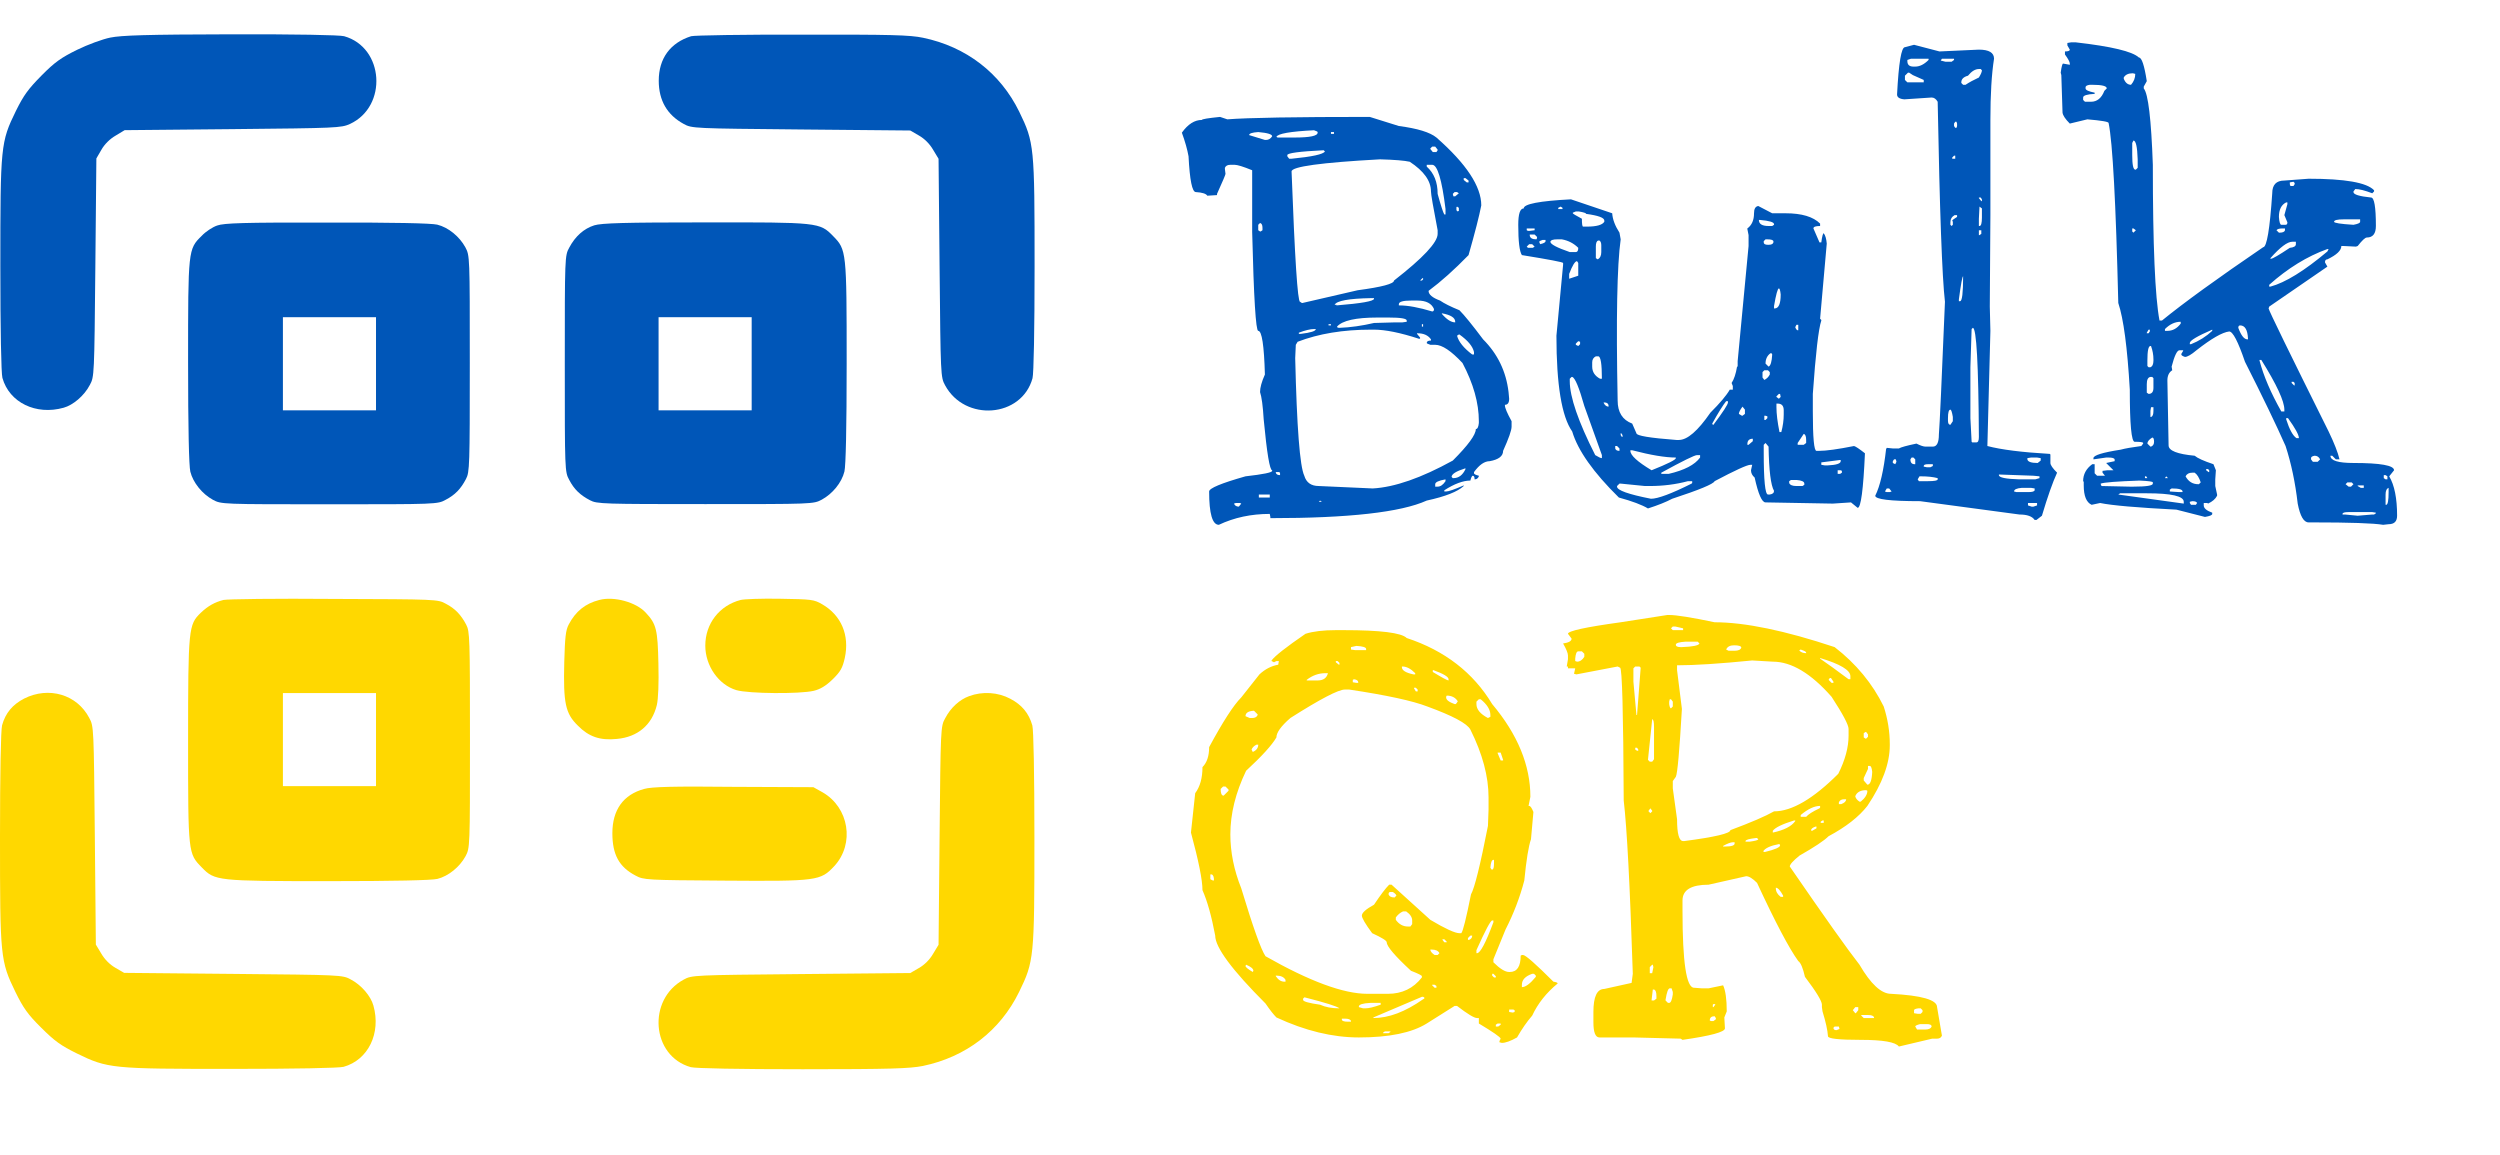
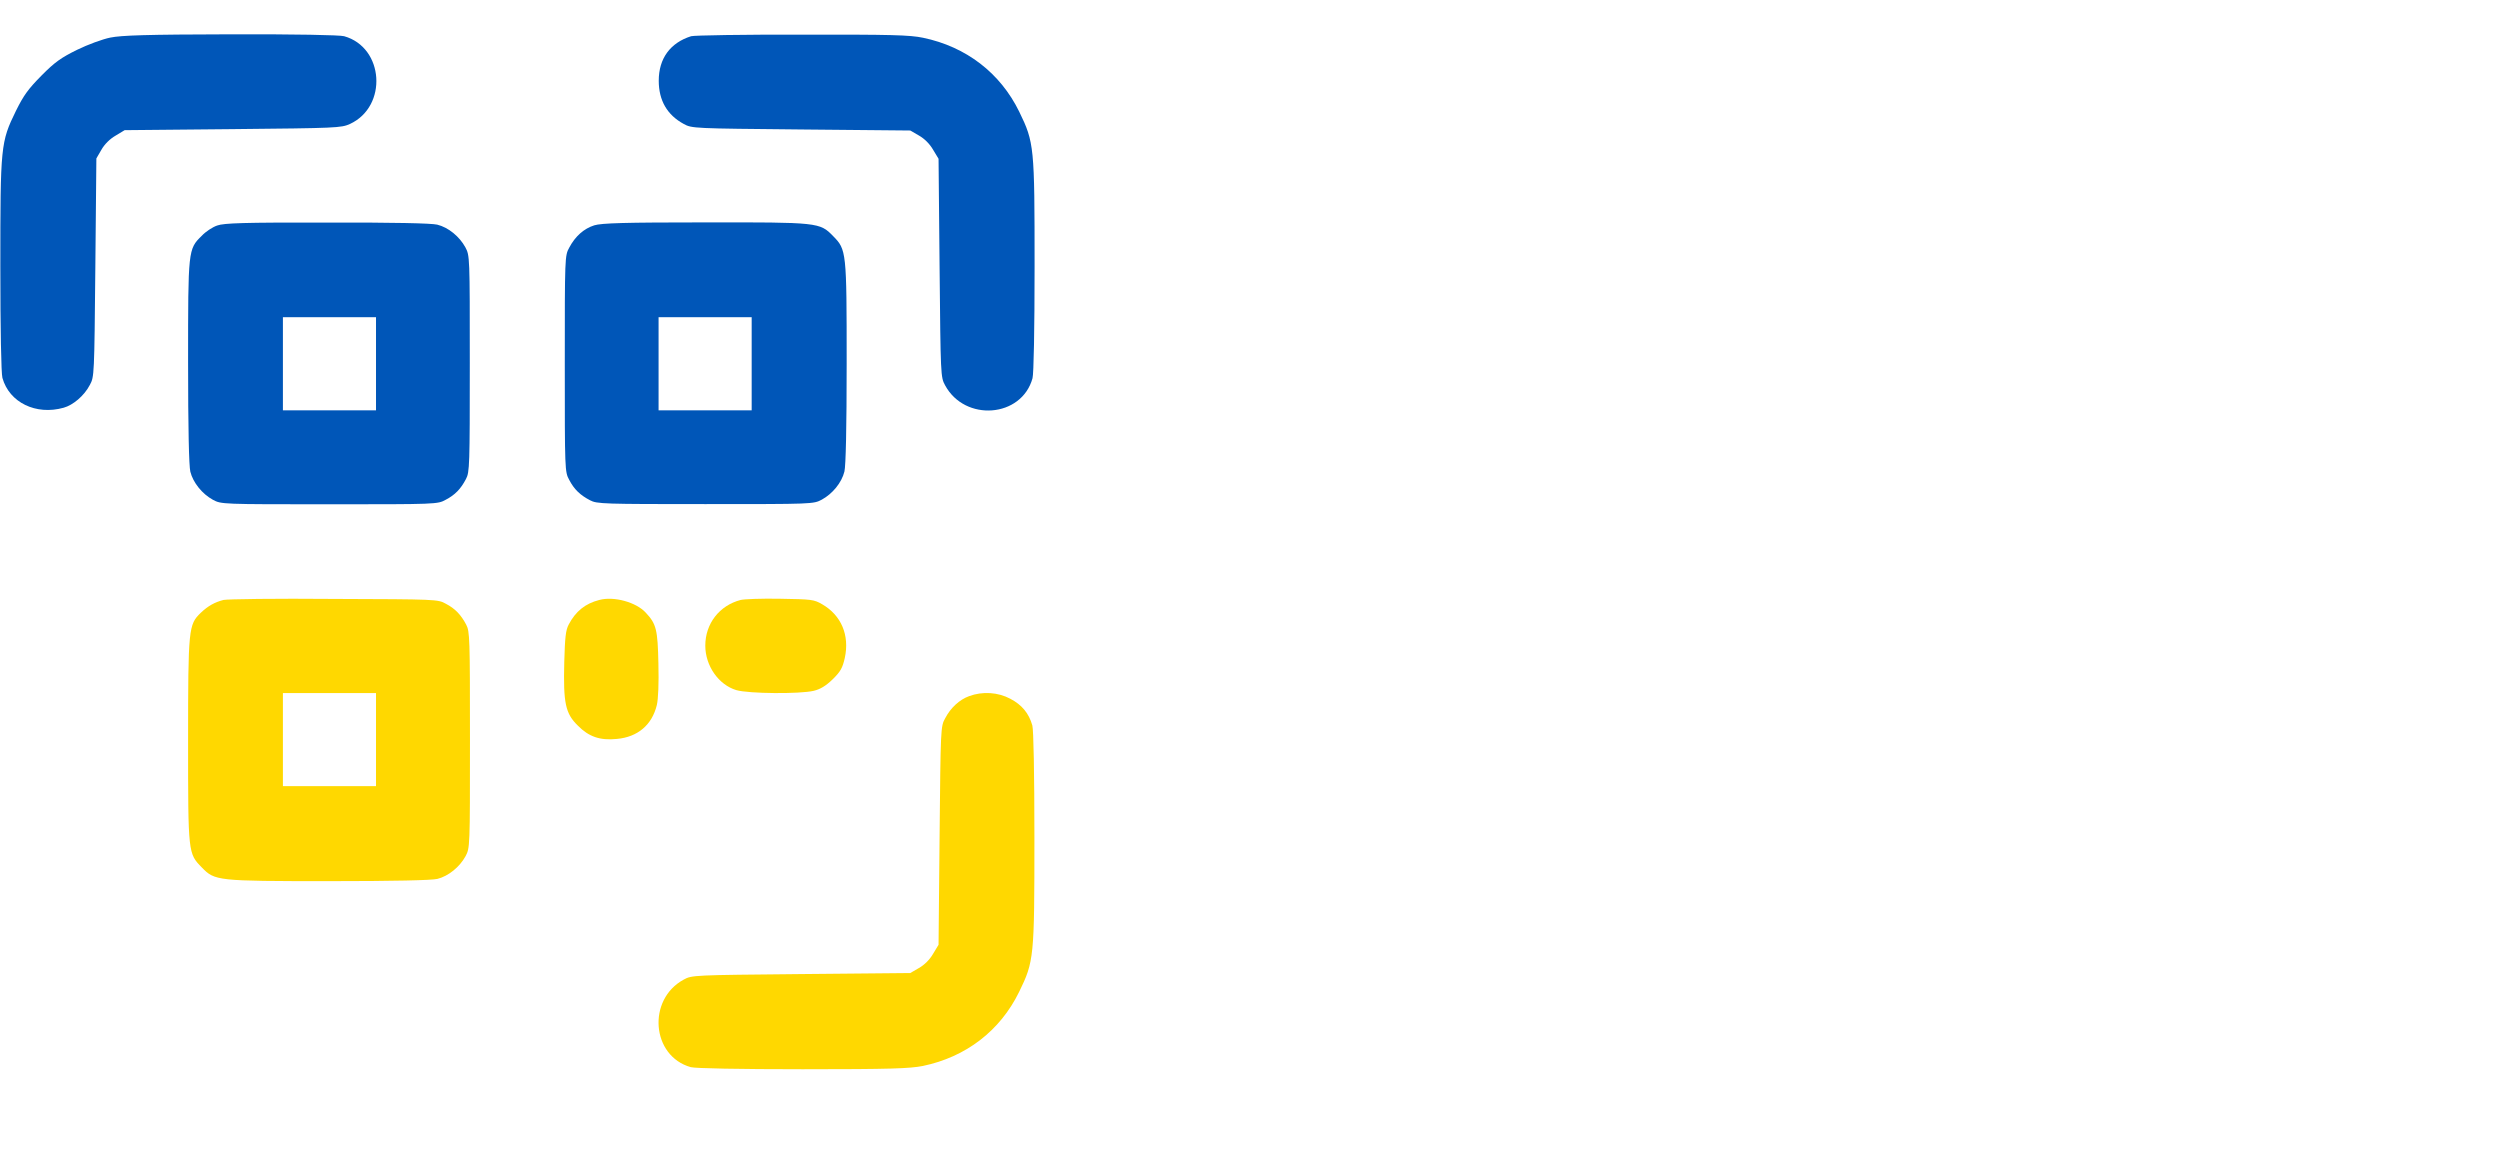
<svg xmlns="http://www.w3.org/2000/svg" viewBox="0 0 145.01 67" width="145.01" height="67" fill="none" customFrame="#000000">
  <g id="Group 100">
    <g id="g">
      <path id="path" d="M6.38 21.6C5.93 21.51 5.06 21.19 4.45 20.89C3.54 20.44 3.17 20.19 2.39 19.4C1.61 18.61 1.35 18.25 0.9 17.34C0.02 15.54 0 15.32 0 8.35C0 4.65 0.05 2.11 0.12 1.86C0.52 0.43 2.07 -0.32 3.67 0.13C4.22 0.28 4.87 0.83 5.19 1.45C5.45 1.92 5.45 2.02 5.51 8.26L5.57 14.59L5.86 15.09C6.04 15.41 6.35 15.72 6.68 15.91L7.21 16.23L13.48 16.29C19.52 16.35 19.77 16.36 20.28 16.59C22.48 17.61 22.26 21.03 19.94 21.68C19.68 21.75 17.15 21.8 13.37 21.79C8.47 21.78 7.02 21.73 6.38 21.6Z" fill="rgb(0,86,184)" fill-rule="nonzero" transform="matrix(1,0,0,-1,0.02,23.78)" />
      <path id="path" d="M1.88 21.712C0.67 21.332 0 20.422 0 19.132C0 17.982 0.49 17.142 1.45 16.622C1.92 16.362 2.02 16.362 8.26 16.302L14.59 16.242L15.09 15.952C15.41 15.772 15.72 15.462 15.91 15.132L16.23 14.602L16.29 8.272C16.35 2.032 16.35 1.932 16.61 1.462C17.76 -0.668 21.05 -0.418 21.68 1.872C21.75 2.132 21.8 4.662 21.8 8.362C21.8 15.322 21.78 15.542 20.91 17.332C19.81 19.582 17.83 21.102 15.33 21.622C14.57 21.782 13.47 21.812 8.3 21.802C4.92 21.812 2.04 21.762 1.88 21.712Z" fill="rgb(0,86,184)" fill-rule="nonzero" transform="matrix(1,0,0,-1,38.21,23.812)" />
      <path id="path" d="M1.69 16.17C1.42 16.08 1.01 15.81 0.79 15.57C0 14.8 0 14.76 0 8.24C0 4.41 0.05 2.22 0.13 1.89C0.29 1.25 0.82 0.6 1.44 0.26C1.93 0 1.94 0 8.2 0C14.4 0 14.47 0 14.94 0.26C15.48 0.54 15.82 0.89 16.12 1.47C16.33 1.86 16.34 2.26 16.34 8.15C16.34 14.41 16.34 14.42 16.08 14.91C15.74 15.53 15.1 16.06 14.45 16.22C14.12 16.3 11.94 16.35 8.05 16.34C3.21 16.35 2.08 16.31 1.69 16.17ZM10.9 8.15L10.9 5.45L8.2 5.45L5.5 5.45L5.5 8.15L5.5 10.85L8.2 10.85L10.9 10.85L10.9 8.15Z" fill="rgb(0,86,184)" fill-rule="nonzero" transform="matrix(1,0,0,-1,10.91,29.25)" />
      <path id="path" d="M1.71 16.17C1.11 15.98 0.61 15.54 0.26 14.88C0 14.41 0 14.34 0 8.14C0 1.94 0 1.87 0.26 1.4C0.54 0.86 0.89 0.52 1.47 0.22C1.86 0.01 2.26 0 8.15 0C14.41 0 14.42 0 14.91 0.26C15.53 0.6 16.06 1.24 16.22 1.89C16.3 2.22 16.35 4.4 16.35 8.18C16.35 14.67 16.34 14.76 15.56 15.55C14.79 16.34 14.72 16.35 8.1 16.34C3.48 16.34 2.13 16.3 1.71 16.17ZM10.84 8.14L10.84 5.44L8.14 5.44L5.44 5.44L5.44 8.14L5.44 10.84L8.14 10.84L10.84 10.84L10.84 8.14Z" fill="rgb(0,86,184)" fill-rule="nonzero" transform="matrix(1,0,0,-1,32.76,29.24)" />
      <path id="path" d="M2.05 16.31C1.55 16.18 1.16 15.97 0.73 15.56C0.03 14.88 0 14.68 0 8.14C0 1.58 0 1.61 0.8 0.79C1.55 0.02 1.66 0 8.17 0C11.96 0 14.13 0.05 14.46 0.13C15.1 0.29 15.75 0.82 16.09 1.44C16.35 1.93 16.35 1.94 16.35 8.2C16.35 14.1 16.34 14.49 16.13 14.88C15.83 15.45 15.49 15.81 14.95 16.09C14.49 16.35 14.39 16.35 8.45 16.37C5.12 16.4 2.25 16.36 2.05 16.31ZM10.9 8.21L10.9 5.51L8.2 5.51L5.5 5.51L5.5 8.21L5.5 10.91L8.2 10.91L10.9 10.91L10.9 8.21Z" fill="rgb(255,216,0)" fill-rule="nonzero" transform="matrix(1,0,0,-1,10.91,51.11)" />
      <path id="path" d="M2.043 8.082C1.223 7.872 0.673 7.422 0.273 6.662C0.093 6.332 0.053 5.902 0.013 4.482C-0.047 2.102 0.073 1.502 0.803 0.792C1.433 0.152 2.083 -0.078 3.063 0.022C4.273 0.132 5.103 0.832 5.383 1.992C5.463 2.332 5.503 3.242 5.473 4.392C5.433 6.362 5.353 6.692 4.743 7.342C4.193 7.952 2.893 8.312 2.043 8.082Z" fill="rgb(255,216,0)" fill-rule="nonzero" transform="matrix(1,0,0,-1,32.717,42.883)" />
      <path id="path" d="M2.05 5.401C0.82 5.081 0 4.031 0 2.751C0 1.581 0.77 0.481 1.8 0.171C2.51 -0.039 5.5 -0.059 6.29 0.131C6.67 0.221 7 0.421 7.39 0.801C7.85 1.251 7.96 1.461 8.09 2.031C8.38 3.351 7.89 4.511 6.78 5.151C6.3 5.431 6.16 5.441 4.33 5.471C3.27 5.491 2.25 5.451 2.05 5.401Z" fill="rgb(255,216,0)" fill-rule="nonzero" transform="matrix(1,0,0,-1,40.91,40.201)" />
-       <path id="path" d="M1.4 21.48C0.73 21.13 0.32 20.65 0.12 19.93C0.05 19.67 0 17.14 0 13.44C0 6.47 0.02 6.26 0.9 4.45C1.35 3.54 1.6 3.17 2.39 2.39C3.18 1.6 3.54 1.35 4.45 0.9C6.25 0.02 6.47 0 13.44 0C17.14 0 19.67 0.05 19.93 0.12C21.36 0.52 22.11 2.07 21.66 3.67C21.51 4.22 20.96 4.87 20.34 5.19C19.87 5.45 19.77 5.45 13.53 5.51L7.2 5.57L6.7 5.86C6.38 6.04 6.07 6.35 5.88 6.68L5.56 7.21L5.5 13.54C5.44 19.78 5.44 19.88 5.18 20.35C4.47 21.72 2.83 22.2 1.4 21.48Z" fill="rgb(255,216,0)" fill-rule="nonzero" transform="matrix(1,0,0,-1,0,62)" />
      <path id="path" d="M18.012 21.64C17.462 21.44 16.942 20.97 16.622 20.35C16.362 19.89 16.362 19.75 16.302 13.55L16.242 7.22L15.922 6.69C15.732 6.36 15.422 6.05 15.102 5.87L14.602 5.58L8.272 5.52C2.042 5.46 1.932 5.46 1.462 5.2C-0.668 4.05 -0.418 0.76 1.872 0.12C2.132 0.05 4.662 0 8.362 0C13.452 0 14.572 0.04 15.332 0.19C17.832 0.71 19.812 2.23 20.912 4.48C21.782 6.26 21.802 6.48 21.802 13.45C21.802 17.15 21.752 19.69 21.682 19.94C21.482 20.65 21.072 21.14 20.402 21.49C19.692 21.87 18.792 21.93 18.012 21.64Z" fill="rgb(255,216,0)" fill-rule="nonzero" transform="matrix(1,0,0,-1,38.198,62.02)" />
-       <path id="path" d="M1.85 5.331C0.63 5.001 0 4.111 0 2.761C0 1.521 0.39 0.801 1.35 0.301C1.81 0.051 1.97 0.041 6.48 0.011C11.91 -0.029 12.07 0.001 12.87 0.851C14.07 2.151 13.73 4.261 12.18 5.141L11.66 5.431L7.03 5.451C3.54 5.491 2.26 5.451 1.85 5.331Z" fill="rgb(255,216,0)" fill-rule="nonzero" transform="matrix(1,0,0,-1,35.52,51.091)" />
    </g>
-     <path id="" d="M70.768 6.781L71.19 6.922Q72.983 6.781 79.451 6.781L81.139 7.309Q82.756 7.52 83.319 7.977Q85.92 10.262 85.92 11.914Q85.744 12.828 85.182 14.797Q83.951 16.062 82.862 16.871Q82.862 17.188 83.529 17.434Q83.881 17.68 84.654 17.996Q85.076 18.418 86.026 19.684Q87.291 20.949 87.502 22.742L87.537 23.129Q87.537 23.48 87.291 23.48L87.291 23.516Q87.291 23.727 87.678 24.43L87.678 24.746Q87.678 25.062 87.186 26.152Q87.186 26.609 86.412 26.75Q85.955 26.75 85.498 27.383L85.498 27.453Q85.498 27.523 85.779 27.594L85.779 27.629Q85.709 27.805 85.533 27.805Q85.533 27.594 85.428 27.594Q85.358 27.594 85.287 27.875Q84.654 27.875 83.776 28.438L83.776 28.508L83.881 28.508Q84.092 28.508 84.901 28.156L84.901 28.191Q84.373 28.684 82.756 29.035Q80.506 30.055 73.686 30.055L73.686 29.984L73.651 29.809Q72.033 29.809 70.698 30.441Q70.135 30.441 70.135 28.508Q70.135 28.227 72.244 27.629Q73.791 27.453 73.791 27.312L73.791 27.277Q73.58 27.277 73.299 24.324Q73.229 23.164 73.088 22.742Q73.088 22.355 73.369 21.723Q73.299 19.191 72.983 19.191Q72.772 19.191 72.631 13.461L72.631 9.875Q71.858 9.559 71.612 9.559L71.365 9.559Q71.119 9.559 71.049 9.734L71.049 9.805L71.084 10.086Q71.084 10.156 70.592 11.246L70.592 11.316L70.029 11.352Q69.924 11.176 69.362 11.141Q69.045 11.141 68.94 9.066Q68.834 8.469 68.553 7.695Q69.08 6.957 69.713 6.957Q69.713 6.887 70.768 6.781ZM74.037 7.941L74.108 7.977L75.092 7.977Q76.428 7.977 76.428 7.695L76.428 7.66Q76.428 7.625 76.217 7.555Q74.143 7.66 74.037 7.941ZM72.455 7.836L73.369 8.117L73.44 8.117Q73.651 8.117 73.791 7.906Q73.791 7.73 72.983 7.66Q72.455 7.695 72.455 7.836ZM77.377 7.66L77.201 7.66L77.201 7.766L77.377 7.766L77.377 7.66ZM83.073 8.504L82.967 8.609L82.967 8.645L83.108 8.82L83.319 8.82L83.389 8.715L83.389 8.68L83.248 8.504L83.073 8.504ZM74.67 8.996L74.67 9.066L74.776 9.207L74.916 9.207Q76.709 9.031 76.85 8.785L76.779 8.715Q74.67 8.82 74.67 8.996ZM74.916 9.945Q75.198 17.504 75.408 17.504L75.514 17.574L75.549 17.574L78.748 16.836Q80.858 16.555 80.858 16.273Q83.389 14.305 83.389 13.566L83.389 13.355Q83.002 11.352 83.002 11.105Q83.002 10.191 81.772 9.383Q81.315 9.277 80.049 9.242Q74.916 9.523 74.916 9.945ZM83.073 9.559L82.756 9.559L82.756 9.664Q83.389 10.227 83.389 11.246Q83.67 12.266 83.776 12.441L83.846 12.441L83.846 12.125Q83.529 9.559 83.073 9.559ZM85.006 10.332L84.901 10.332L84.901 10.438L85.076 10.578L85.182 10.578L85.182 10.473L85.006 10.332ZM84.373 11.141L84.268 11.246L84.303 11.387L84.408 11.387L84.619 11.211L84.514 11.141L84.373 11.141ZM84.619 12.055L84.514 11.984L84.479 12.02L84.479 12.195L84.549 12.266L84.619 12.23L84.619 12.055ZM73.088 12.934L72.983 13.039L72.983 13.355L73.088 13.426L73.123 13.426L73.229 13.355L73.229 13.215Q73.229 12.969 73.088 12.934ZM82.51 16.133L82.369 16.273L82.475 16.273L82.545 16.203L82.545 16.133L82.51 16.133ZM77.412 17.68L77.518 17.68L77.518 17.715Q79.698 17.539 79.698 17.328L79.698 17.293L79.522 17.293Q77.588 17.328 77.412 17.68ZM81.139 17.645L81.139 17.715L81.174 17.715Q81.912 17.715 83.073 18.066Q83.178 18.066 83.178 17.926Q82.967 17.434 82.229 17.434L81.842 17.434Q81.139 17.434 81.139 17.645ZM83.635 18.172L83.635 18.207Q84.057 18.699 84.408 18.699L84.408 18.664Q84.408 18.312 83.635 18.172ZM77.553 18.945Q77.553 19.016 77.694 19.016Q78.643 18.98 79.698 18.734L80.928 18.699L81.35 18.699L81.596 18.664L81.596 18.594Q81.596 18.418 80.541 18.418L79.908 18.418Q78.01 18.418 77.553 18.945ZM77.201 18.805L77.061 18.805L77.061 18.875L77.201 18.875L77.201 18.805ZM82.545 18.805L82.475 18.805L82.475 18.945L82.545 18.945L82.545 18.805ZM75.338 19.297L75.338 19.367L75.444 19.367Q76.323 19.262 76.323 19.086L76.217 19.086Q75.901 19.086 75.338 19.297ZM75.268 19.824L75.162 20L75.127 20.773Q75.268 26.785 75.654 27.594Q75.83 28.191 76.498 28.191L79.627 28.332Q81.526 28.227 84.268 26.715Q85.604 25.379 85.604 24.887Q85.744 24.887 85.779 24.535L85.779 24.43Q85.779 22.848 84.83 21.055Q83.846 20 83.248 20L82.967 20Q82.756 19.93 82.756 19.895Q82.756 19.754 83.002 19.754L83.002 19.684Q82.756 19.332 82.229 19.332L82.194 19.332L82.194 19.367L82.369 19.578L82.369 19.648L82.299 19.648Q80.682 19.121 79.698 19.121L79.522 19.121Q77.096 19.121 75.268 19.824ZM84.619 19.402L84.514 19.473Q84.654 20 85.393 20.562L85.498 20.562L85.498 20.422Q85.393 19.93 84.654 19.402L84.619 19.402ZM84.198 27.664L84.268 27.734L84.303 27.734Q84.76 27.734 85.006 27.207L85.006 27.172L84.971 27.172Q84.198 27.418 84.198 27.664ZM74.213 27.383L74.002 27.383L74.002 27.418Q74.037 27.559 74.248 27.559L74.248 27.453L74.213 27.383ZM83.248 28.086L83.248 28.227L83.389 28.227Q83.635 28.227 83.846 27.91L83.846 27.805Q83.248 27.91 83.248 28.086ZM73.264 28.684L73.018 28.684L73.018 28.859L73.264 28.859L73.44 28.859L73.651 28.859L73.651 28.684L73.44 28.684L73.264 28.684ZM76.569 29.035L76.498 29.105L76.674 29.105L76.569 29.035ZM71.682 29.176L71.576 29.211Q71.647 29.387 71.858 29.387L71.998 29.211L71.928 29.176L71.682 29.176ZM91.123 11.562L93.514 12.371Q93.549 12.898 93.936 13.496L94.006 13.883Q93.69 16.133 93.83 23.234Q93.83 24.254 94.674 24.57L94.92 25.133Q94.92 25.344 97.24 25.52L97.381 25.52Q98.119 25.52 99.209 23.938Q100.053 23.094 100.334 22.602L100.51 22.602L100.51 22.391L100.44 22.215Q100.651 21.898 100.756 21.266L100.791 21.266L100.791 20.949L101.424 14.27L101.424 13.637L101.354 13.285L101.354 13.25Q101.74 12.969 101.74 12.371Q101.74 11.984 101.987 11.949L102.795 12.371L103.569 12.371Q104.975 12.371 105.573 12.969L105.573 13.109Q105.186 13.109 105.186 13.25L105.537 14.059L105.643 14.059Q105.713 13.531 105.783 13.531Q105.924 13.707 105.959 14.129L105.573 18.488L105.643 18.559L105.643 18.594Q105.397 19.332 105.151 22.848L105.151 23.867Q105.151 26.152 105.362 26.152L105.502 26.152Q106.135 26.152 107.541 25.871Q107.682 25.906 108.174 26.293Q108.033 29.457 107.752 29.457L107.365 29.141L106.311 29.211L102.408 29.141Q102.092 29.141 101.776 27.699Q101.565 27.523 101.565 27.277L101.635 26.961L101.53 26.961Q101.248 26.961 99.455 27.91Q99.35 28.156 96.994 28.93Q96.467 29.211 95.588 29.492Q95.061 29.176 93.901 28.859Q91.686 26.68 91.194 25.027Q90.279 23.727 90.279 19.473L90.666 15.359L90.666 15.254Q90.666 15.184 88.276 14.797Q88.065 14.48 88.065 13.039Q88.065 12.09 88.381 12.09Q88.381 11.703 91.123 11.562ZM90.526 11.984L90.385 12.055L90.385 12.125L90.631 12.125L90.631 12.055L90.526 11.984ZM91.404 12.266L91.229 12.336L91.229 12.371Q91.229 12.406 91.756 12.688Q91.756 13.145 91.826 13.145L92.037 13.145Q92.881 13.145 93.057 12.863L93.057 12.793Q93.057 12.547 92.002 12.406Q92.002 12.336 91.58 12.266L91.404 12.266ZM89.014 13.25L88.557 13.25L88.557 13.355L88.627 13.391L88.733 13.391L89.014 13.355L89.014 13.25ZM89.014 13.602L88.733 13.602L88.733 13.672Q88.768 13.883 89.119 13.883L89.154 13.812L89.154 13.742L89.014 13.602ZM102.092 12.758L102.022 12.758Q102.022 13.109 102.584 13.109L102.795 13.109L102.901 13.039L102.901 13.004Q102.901 12.828 102.092 12.758ZM89.928 14.023Q89.928 14.234 91.053 14.621L91.404 14.621Q91.545 14.621 91.545 14.375Q91.158 13.988 90.596 13.883L90.315 13.883Q89.963 13.883 89.928 14.023ZM89.471 13.918L89.295 13.988L89.295 14.094L89.33 14.129L89.33 14.164Q89.647 14.094 89.647 13.988L89.647 13.918L89.471 13.918ZM92.565 14.305L92.565 14.973L92.67 15.043Q92.881 14.938 92.881 14.621L92.881 14.234Q92.881 14.023 92.776 13.953L92.705 13.953Q92.565 13.988 92.565 14.305ZM88.698 14.164L88.557 14.305L88.627 14.375L88.908 14.375L89.014 14.305L88.873 14.164L88.698 14.164ZM102.408 13.883L102.303 13.988L102.303 14.059Q102.303 14.199 102.549 14.199L102.584 14.199Q102.83 14.199 102.865 14.059L102.865 13.988Q102.83 13.883 102.514 13.883L102.408 13.883ZM91.018 15.887L91.018 16.168L91.545 15.992L91.545 15.254L91.475 15.148Q91.299 15.148 91.018 15.887ZM102.901 17.75L102.901 17.891L102.936 17.891Q103.287 17.891 103.287 17.082Q103.252 16.73 103.182 16.73Q103.076 16.73 102.901 17.75ZM104.307 18.84L104.201 18.84L104.131 18.98Q104.201 19.156 104.272 19.156L104.307 19.156L104.307 18.84ZM91.651 19.824L91.545 19.789L91.404 19.93L91.404 20L91.545 20.07L91.651 19.965L91.651 19.824ZM102.408 21.09L102.584 21.266Q102.76 21.195 102.795 20.562L102.76 20.492L102.69 20.492Q102.408 20.703 102.408 21.09ZM92.354 21.02L92.354 21.266Q92.354 21.723 92.811 21.969L92.916 21.969Q92.916 20.668 92.705 20.668L92.565 20.668Q92.354 20.773 92.354 21.02ZM102.338 21.477L102.233 21.582L102.233 21.898L102.338 22.039Q102.549 21.934 102.655 21.723L102.655 21.582L102.549 21.477L102.338 21.477ZM91.158 21.863L91.053 21.969L91.053 22.109Q91.053 23.48 92.529 26.398Q92.811 26.574 92.916 26.574L92.916 26.398L91.897 23.551Q91.44 21.934 91.194 21.863L91.158 21.863ZM103.182 22.848L103.041 22.988L103.041 23.023L103.182 23.129L103.287 23.023L103.252 22.848L103.182 22.848ZM99.315 24.57L99.35 24.641L99.385 24.641Q100.229 23.516 100.229 23.34L100.229 23.27L100.123 23.27Q99.842 23.621 99.315 24.57ZM93.022 23.34L93.022 23.375Q93.127 23.586 93.303 23.586L93.303 23.551Q93.303 23.34 93.022 23.34ZM103.112 23.41L103.041 23.41L103.041 23.621Q103.041 24.184 103.217 25.062L103.323 25.062Q103.463 24.535 103.463 24.043L103.463 23.797Q103.463 23.41 103.112 23.41ZM101.213 23.762L101.073 23.586Q100.862 23.867 100.862 24.008L101.037 24.113L101.073 24.113L101.213 24.008L101.213 23.762ZM102.408 24.113L102.338 24.113L102.338 24.359L102.408 24.359L102.514 24.254L102.514 24.148L102.408 24.113ZM94.041 25.133L94.006 25.133L94.006 25.238L94.076 25.344L94.112 25.344L94.112 25.238L94.041 25.133ZM104.623 25.168L104.272 25.695L104.272 25.801L104.623 25.801L104.764 25.695L104.764 25.52Q104.764 25.203 104.623 25.168ZM101.354 25.766L101.354 25.801L101.424 25.801L101.67 25.59L101.67 25.449Q101.354 25.449 101.354 25.766ZM102.408 25.695L102.303 25.801L102.303 26.223Q102.303 28.684 102.549 28.684L102.655 28.684Q102.901 28.648 102.901 28.473Q102.619 27.98 102.584 25.906L102.408 25.695ZM93.795 25.871L93.69 25.871L93.69 26.012Q93.725 26.152 93.936 26.152L93.936 26.012L93.795 25.871ZM94.674 26.117L94.569 26.117L94.569 26.152Q94.569 26.539 95.799 27.277Q97.205 26.715 97.205 26.574L97.205 26.539Q96.291 26.539 94.674 26.117ZM96.362 27.418L96.362 27.488L96.783 27.488Q98.154 27.172 98.612 26.539L98.612 26.398L98.436 26.398Q98.225 26.398 96.362 27.418ZM106.733 26.68L105.643 26.82L105.643 26.961L105.854 26.996L105.994 26.996Q106.768 26.961 106.768 26.75L106.768 26.68L106.733 26.68ZM106.733 27.277L106.592 27.277L106.592 27.488L106.733 27.488L106.838 27.418L106.838 27.348Q106.838 27.277 106.733 27.277ZM103.885 27.84L103.78 27.91L103.78 28.016Q103.85 28.191 104.201 28.191L104.553 28.191L104.658 28.121L104.658 28.051Q104.658 27.875 104.201 27.84L103.885 27.84ZM95.694 28.191L95.412 28.191L94.006 28.051L93.936 28.051L93.795 28.191L93.795 28.227Q93.795 28.543 95.764 28.93Q96.362 28.93 98.119 28.051L98.154 28.016L98.154 27.91L97.908 27.91Q96.854 28.191 95.694 28.191ZM110.494 2.738L111.022 2.598L112.498 2.984L114.783 2.879Q115.662 2.879 115.662 3.406Q115.451 4.742 115.451 6.957L115.451 12.477L115.416 17.785L115.451 19.191L115.276 25.871Q116.471 26.188 118.897 26.328L118.932 26.363L118.932 26.855Q118.932 27.031 119.319 27.418Q118.932 28.262 118.44 29.914L118.123 30.16L118.018 30.16Q117.807 29.844 117.139 29.844L111.373 29.07Q108.772 29.07 108.772 28.754Q109.194 27.91 109.405 26.012L109.44 26.012L109.44 25.977L109.791 26.012L110.143 26.012Q110.319 25.906 111.162 25.73Q111.514 25.906 111.69 25.906L112.112 25.906Q112.463 25.906 112.463 25.203Q112.533 24.359 112.815 17.504Q112.569 15.395 112.393 5.902Q112.252 5.656 112.041 5.656L110.459 5.762Q110.037 5.727 110.037 5.48Q110.178 2.738 110.494 2.738ZM110.846 3.406L110.635 3.477L110.635 3.547Q110.635 3.863 110.987 3.863L111.092 3.863Q111.479 3.863 111.865 3.477L111.865 3.406L110.846 3.406ZM112.639 3.406L112.569 3.512L112.85 3.582L113.201 3.582L113.342 3.477L113.342 3.406L112.639 3.406ZM113.764 4.777L113.764 4.812L113.869 4.918L114.01 4.918Q114.326 4.707 114.783 4.496Q114.959 4.215 114.959 4.074L114.889 4.004L114.783 4.004Q114.467 4.004 114.151 4.391Q113.764 4.496 113.764 4.777ZM110.67 4.215L110.494 4.391L110.494 4.637L110.635 4.777L111.338 4.777L111.584 4.777L111.584 4.637L110.951 4.355L110.74 4.215L110.67 4.215ZM113.412 7.062L113.342 7.168L113.342 7.309L113.412 7.414L113.483 7.414L113.518 7.309L113.518 7.168L113.483 7.062L113.412 7.062ZM113.342 9.031L113.237 9.137L113.237 9.207L113.412 9.207L113.412 9.031L113.342 9.031ZM114.889 11.457L114.783 11.457L114.783 11.492L114.924 11.668L114.959 11.668L114.959 11.562L114.889 11.457ZM114.959 12.09L114.819 11.984L114.783 12.688L114.783 13.109L114.819 13.109Q114.959 13.109 114.959 12.617L114.959 12.09ZM113.131 12.898L113.131 13.039L113.201 13.109L113.272 13.039L113.272 12.863L113.237 12.793Q113.237 12.758 113.518 12.582L113.518 12.477L113.377 12.477Q113.131 12.617 113.131 12.898ZM114.924 13.355L114.783 13.355L114.783 13.637L114.819 13.637L114.924 13.566L114.924 13.355ZM113.623 17.363L113.623 17.469L113.694 17.469Q113.869 17.469 113.869 16.027Q113.799 16.027 113.623 17.363ZM114.432 19.016L114.362 19.086L114.291 21.301L114.291 24.254L114.362 25.625L114.397 25.66L114.643 25.66Q114.783 25.66 114.783 25.344Q114.748 19.016 114.432 19.016ZM112.99 24.254L112.99 24.395Q112.99 24.641 113.131 24.641L113.272 24.43L113.272 24.184Q113.201 23.762 113.131 23.762Q112.99 23.762 112.99 24.254ZM110.881 26.539L110.811 26.645Q110.811 26.926 111.057 26.926L111.092 26.926L111.092 26.645L110.987 26.539L110.881 26.539ZM117.807 26.539L117.596 26.574L117.596 26.645Q117.631 26.855 118.194 26.855L118.369 26.715L118.369 26.574L118.158 26.539L117.807 26.539ZM109.862 26.645L109.791 26.75L109.791 26.855L109.932 26.926L110.002 26.785L109.967 26.645L109.862 26.645ZM111.584 27.031L111.584 27.066L111.76 27.102L111.971 27.102L112.112 27.031L112.112 26.926L111.865 26.926L111.83 26.926Q111.584 26.926 111.584 27.031ZM117.948 27.594L115.944 27.523L115.944 27.559Q115.944 27.77 117.139 27.805L118.053 27.805L118.299 27.734L118.299 27.629L117.948 27.594ZM111.338 27.629L111.233 27.805L111.303 27.91L111.83 27.91Q112.393 27.91 112.393 27.805L112.393 27.734Q112.006 27.629 111.408 27.629L111.338 27.629ZM116.823 28.508L116.963 28.543L117.666 28.543Q117.983 28.543 118.018 28.438L118.018 28.332L117.807 28.297L117.28 28.297Q116.823 28.332 116.823 28.508ZM109.44 28.332L109.334 28.508L109.44 28.543L109.615 28.543L109.721 28.508L109.58 28.332L109.44 28.332ZM117.842 29.176L117.631 29.176L117.631 29.316L117.842 29.387L117.948 29.387L118.158 29.316L118.158 29.176L117.948 29.176L117.842 29.176ZM119.916 2.492L120.127 2.457L120.408 2.457Q123.502 2.809 124.065 3.336Q124.311 3.336 124.522 4.707L124.346 5.023L124.346 5.129Q124.733 5.586 124.873 9.559Q124.873 16.555 125.26 18.594L125.401 18.594Q127.299 17.047 131.272 14.34Q131.588 14.34 131.799 11.211Q131.799 10.473 132.502 10.473L133.908 10.367Q137.073 10.367 137.705 11.035L137.705 11.105L137.6 11.211Q136.967 10.965 136.615 10.965L136.51 11.105L136.51 11.141Q136.51 11.352 137.53 11.457Q137.811 11.457 137.811 13.109Q137.811 13.777 137.283 13.777Q137.143 13.777 136.756 14.27L136.651 14.305L135.948 14.27L135.807 14.27Q135.807 14.656 134.998 15.043Q134.858 15.043 134.858 15.219L134.998 15.465L131.623 17.785L131.588 17.891Q131.623 18.102 135.069 25.027Q135.561 26.047 135.701 26.645L135.49 26.645L135.28 26.434L135.174 26.434Q135.174 26.855 136.51 26.855Q138.865 26.855 138.865 27.277L138.584 27.629Q139.041 28.402 139.041 29.914Q139.041 30.406 138.549 30.406L138.233 30.441Q137.389 30.301 134.119 30.301L133.908 30.301Q133.487 30.301 133.276 29.211Q133.065 27.383 132.573 25.871Q131.764 24.043 130.217 20.984Q129.619 19.227 129.303 19.227Q128.705 19.297 127.405 20.316Q126.948 20.703 126.737 20.703Q126.526 20.633 126.526 20.562L126.526 20.527L126.631 20.352L126.631 20.316L126.42 20.316Q126.209 20.316 125.963 21.266L125.998 21.477Q125.717 21.652 125.717 22.074L125.787 25.836Q125.787 26.293 127.299 26.434Q127.545 26.645 128.389 26.926L128.53 27.277L128.494 27.805L128.494 28.191L128.6 28.684L128.6 28.754Q128.459 29.035 128.073 29.211L128.037 29.176L127.826 29.176L127.826 29.316Q127.826 29.562 128.319 29.738L128.319 29.809Q128.319 29.914 127.897 29.984L126.244 29.562Q122.834 29.387 121.815 29.176L121.323 29.281Q120.865 29.07 120.865 28.156L120.865 27.945L120.83 27.91Q120.83 27.312 121.358 26.926L121.498 26.926L121.498 27.453L121.639 27.594L122.096 27.594L121.955 27.418L121.955 27.312L122.237 27.277L122.588 27.277L122.166 26.855L122.658 26.75L122.658 26.645Q122.623 26.539 122.307 26.539L122.166 26.539L121.428 26.645L121.428 26.574Q121.428 26.328 123.01 26.082Q123.397 25.977 124.205 25.871L124.311 25.73L124.311 25.695Q124.311 25.625 123.819 25.625Q123.537 25.625 123.537 22.602Q123.326 18.945 122.869 17.574Q122.658 8.82 122.307 7.133Q122.307 7.027 121.076 6.922L120.057 7.168Q119.67 6.781 119.635 6.535L119.565 4.355L119.53 4.215Q119.6 3.688 119.67 3.688L120.057 3.758L120.057 3.688Q120.057 3.547 119.776 3.16L119.776 2.984Q120.057 2.984 120.057 2.879L119.916 2.633L119.916 2.492ZM123.186 4.496L123.186 4.566Q123.326 4.918 123.608 4.918Q123.854 4.637 123.854 4.285L123.713 4.25Q123.326 4.25 123.186 4.496ZM120.971 5.059L120.971 5.129Q120.971 5.27 121.498 5.375L121.498 5.445Q120.83 5.48 120.83 5.656L120.83 5.797L120.936 5.902L121.287 5.902Q121.815 5.902 122.061 5.27L122.201 5.129Q122.201 4.918 121.358 4.918L121.217 4.918Q120.971 4.953 120.971 5.059ZM123.748 8.152L123.678 8.293L123.678 8.996Q123.678 9.84 123.854 9.84L123.889 9.84L123.994 9.734L123.994 9.242Q123.959 8.152 123.748 8.152ZM133.03 10.543L132.819 10.578L132.819 10.684L132.854 10.789L133.03 10.789L133.1 10.684L133.1 10.613L133.03 10.543ZM132.186 12.582Q132.221 13.039 132.326 13.039L132.573 13.039Q132.678 13.039 132.678 12.898L132.502 12.477L132.678 11.844L132.678 11.738L132.608 11.738Q132.186 11.949 132.186 12.582ZM135.385 12.863Q135.385 12.969 136.51 13.039Q136.897 12.969 136.897 12.863L136.897 12.723L136.651 12.723L135.948 12.723Q135.385 12.723 135.385 12.863ZM123.748 13.25L123.678 13.25L123.678 13.426L123.748 13.496L123.889 13.355L123.748 13.25ZM132.045 13.355L132.186 13.496L132.221 13.496Q132.502 13.496 132.537 13.355L132.537 13.25L132.397 13.25Q132.115 13.25 132.045 13.355ZM131.694 14.973L131.694 15.008L131.729 15.008Q131.869 15.008 132.819 14.375Q133.17 14.34 133.17 14.164L133.17 14.023L132.959 14.023Q132.537 14.023 131.694 14.973ZM131.623 16.52L131.623 16.625L131.694 16.625Q132.994 16.273 134.998 14.586L135.069 14.445L134.998 14.445Q133.24 15.078 131.623 16.52ZM125.576 19.086L125.576 19.191L125.717 19.191Q126.174 19.191 126.49 18.77L126.49 18.664Q125.998 18.664 125.576 19.086ZM129.83 19.016Q130.076 19.684 130.358 19.684L130.393 19.684L130.393 19.648Q130.358 18.875 129.936 18.875Q129.83 18.875 129.83 19.016ZM124.627 19.121L124.522 19.297L124.522 19.332L124.627 19.332L124.698 19.227L124.698 19.121L124.627 19.121ZM127.018 19.895L127.018 19.965L127.088 19.965Q127.791 19.684 128.319 19.191L128.319 19.121Q127.018 19.684 127.018 19.895ZM124.557 20.914L124.557 21.23L124.627 21.301L124.733 21.301Q124.908 21.23 124.908 20.914L124.908 20.844Q124.908 20.457 124.768 20.07L124.733 20.07Q124.557 20.07 124.557 20.914ZM131.166 20.879L131.061 20.879L131.061 20.914Q131.412 22.25 132.326 23.867L132.502 23.867L132.502 23.762Q132.502 23.023 131.166 20.879ZM124.522 22.285L124.522 22.777L124.627 22.848Q124.908 22.848 124.908 22.496L124.908 21.934L124.838 21.863L124.733 21.863Q124.522 21.898 124.522 22.285ZM133.03 22.145L132.924 22.145L132.924 22.215L133.065 22.355L133.1 22.355L133.1 22.215L133.03 22.145ZM124.908 23.621L124.768 23.621L124.733 23.832L124.733 24.184L124.768 24.184Q124.908 24.148 124.908 23.832L124.908 23.621ZM132.678 24.254L132.608 24.254L132.608 24.324Q132.889 25.203 133.205 25.414L133.346 25.414Q133.346 25.133 132.713 24.254L132.678 24.254ZM124.557 25.73L124.733 25.906L124.768 25.906Q124.944 25.836 124.944 25.625Q124.944 25.379 124.838 25.379Q124.557 25.555 124.557 25.73ZM134.049 26.574L134.049 26.645L134.155 26.785L134.436 26.785L134.576 26.645Q134.471 26.434 134.26 26.434Q134.049 26.469 134.049 26.574ZM128.073 27.207L127.967 27.207L127.967 27.277L128.108 27.383L128.143 27.383L128.143 27.277L128.073 27.207ZM126.772 27.629Q127.018 28.086 127.51 28.086L127.545 28.086L127.651 27.98Q127.51 27.559 127.299 27.418L127.158 27.418Q126.877 27.418 126.772 27.629ZM138.373 27.559L138.268 27.559L138.268 27.734L138.373 27.805L138.479 27.805L138.479 27.629L138.373 27.559ZM124.487 27.629L124.416 27.629L124.416 27.734L124.557 27.734L124.487 27.629ZM125.647 27.629L125.576 27.734L125.752 27.734L125.647 27.629ZM121.85 28.051L121.85 28.086L121.885 28.156L121.885 28.191L123.537 28.227L123.748 28.227Q124.873 28.227 124.873 28.051L124.873 27.98Q124.873 27.91 124.1 27.875Q122.131 27.945 121.85 28.051ZM136.158 27.98L136.053 28.086L136.229 28.227L136.369 28.227L136.51 28.086L136.405 27.98L136.158 27.98ZM137.108 28.156L136.756 28.156L136.756 28.191L136.932 28.297L137.108 28.297L137.108 28.156ZM138.373 28.684L138.373 29.281L138.408 29.281Q138.549 29.281 138.549 28.543L138.549 28.297Q138.373 28.367 138.373 28.684ZM125.963 28.332L125.858 28.402L125.858 28.508L126.385 28.543L126.596 28.543L126.596 28.508Q126.596 28.332 125.963 28.332ZM122.975 28.613L122.869 28.684L126.666 29.211L126.666 29.105Q126.666 28.613 124.522 28.613L122.975 28.613ZM127.158 29.07L127.018 29.105L127.018 29.176L127.088 29.281L127.369 29.281L127.44 29.176Q127.405 29.07 127.158 29.07ZM135.877 29.809L135.877 29.844L136.018 29.844L136.756 29.914L137.6 29.844L137.705 29.844L137.811 29.773L137.811 29.738L137.6 29.703L136.229 29.703Q135.877 29.703 135.877 29.809Z" fill="rgb(0,86,184)" fill-rule="nonzero" />
-     <path id="" d="M77.483 36.551L77.94 36.551Q81.139 36.551 81.596 37.008Q84.901 38.098 86.553 40.84Q88.768 43.477 88.768 46.219L88.662 46.746L88.698 46.746Q88.803 46.746 88.944 47.098L88.803 48.68Q88.592 49.277 88.416 51.07Q88.029 52.547 87.326 53.918L86.623 55.641L86.623 55.816Q87.186 56.379 87.537 56.379L87.573 56.379Q88.205 56.379 88.205 55.43L88.276 55.395L88.346 55.395Q88.557 55.395 90.104 56.941Q90.35 56.977 90.35 57.047Q89.365 57.855 88.873 58.91Q88.416 59.438 87.994 60.176Q87.432 60.492 87.115 60.492L86.975 60.457L86.975 60.387L87.045 60.246Q87.01 60.105 85.779 59.367L85.779 59.051L85.674 59.051Q85.428 59.051 84.514 58.348L84.373 58.348L82.756 59.367Q81.455 60.176 78.819 60.176Q76.533 60.176 74.037 59.016Q73.791 58.77 73.404 58.207Q70.487 55.289 70.487 54.27Q70.17 52.582 69.748 51.633Q69.748 50.754 69.08 48.293L69.326 46.008Q69.748 45.445 69.748 44.496Q70.135 44.109 70.135 43.336Q71.33 41.121 71.998 40.453L73.053 39.117Q73.545 38.66 74.143 38.555L74.178 38.344L74.037 38.344L73.897 38.414L73.756 38.344L73.756 38.309Q74.037 37.922 75.725 36.762Q76.393 36.551 77.483 36.551ZM78.678 37.465L78.362 37.535L78.362 37.676L78.608 37.711L79.24 37.711L79.24 37.641Q79.24 37.5 78.678 37.465ZM77.588 38.344L77.483 38.344L77.483 38.414L77.658 38.555L77.694 38.555L77.694 38.449L77.588 38.344ZM81.35 38.66L81.315 38.66L81.315 38.695Q81.315 38.977 81.983 39.117L82.088 39.117L82.088 39.047Q81.701 38.66 81.35 38.66ZM83.143 38.871L83.108 38.871L83.108 38.977Q83.916 39.469 84.022 39.469L84.022 39.398Q84.022 39.188 83.143 38.871ZM75.795 39.434L75.795 39.469L76.428 39.469Q76.92 39.469 77.026 39.047L76.955 39.047L76.885 39.047Q76.287 39.047 75.795 39.434ZM78.537 39.398L78.467 39.434L78.467 39.574L78.678 39.609L78.783 39.609L78.783 39.574Q78.783 39.434 78.537 39.398ZM82.123 39.891L82.018 39.891L82.018 39.926L82.123 40.102L82.229 40.102L82.229 39.996L82.123 39.891ZM71.365 48.398Q71.365 49.945 71.998 51.527Q73.018 54.902 73.404 55.465Q77.237 57.645 79.311 57.645L80.506 57.645Q81.737 57.645 82.475 56.695L82.475 56.625Q82.475 56.555 81.842 56.309Q80.436 55.008 80.436 54.656Q80.436 54.516 79.592 54.129Q78.994 53.32 78.994 53.109Q78.994 52.863 79.698 52.477Q80.26 51.633 80.576 51.316L80.717 51.316L82.967 53.355Q84.268 54.129 84.654 54.129L84.76 54.129Q84.901 53.988 85.323 51.879Q85.639 51.316 86.307 47.906L86.342 46.957L86.342 46.254Q86.342 44.426 85.287 42.316Q85.006 41.789 82.791 40.98Q81.526 40.488 78.256 39.996L78.01 39.996Q77.448 39.996 74.846 41.648Q74.037 42.352 74.037 42.773Q73.651 43.441 72.279 44.707Q71.365 46.605 71.365 48.398ZM83.916 40.348L83.881 40.418L83.881 40.453Q83.881 40.664 84.373 40.84L84.444 40.84L84.549 40.699L84.549 40.664Q84.338 40.348 83.916 40.348ZM85.779 40.559L85.639 40.699L85.639 40.84Q85.639 41.297 86.307 41.648L86.448 41.578L86.448 41.473Q86.448 41.016 85.885 40.559L85.779 40.559ZM72.244 41.543L72.49 41.648L72.631 41.648Q72.877 41.648 72.948 41.473L72.948 41.438L72.737 41.227L72.701 41.227Q72.244 41.262 72.244 41.543ZM72.596 43.477L72.666 43.617Q72.983 43.477 72.983 43.195L72.877 43.195Q72.666 43.301 72.596 43.477ZM87.045 43.652L86.869 43.652L86.869 43.688L87.045 44.109L87.186 44.109L87.186 44.074L87.045 43.652ZM70.944 45.621L70.803 45.762Q70.803 46.113 70.944 46.148L70.979 46.148L71.26 45.867L71.26 45.797L71.084 45.621L70.944 45.621ZM86.448 50.332L86.518 50.438L86.553 50.438Q86.658 50.438 86.658 50.086L86.658 49.875L86.623 49.875Q86.483 49.875 86.448 50.332ZM70.276 50.719L70.205 50.719L70.205 51L70.346 51.07L70.416 51.07Q70.416 50.754 70.276 50.719ZM80.541 51.879Q80.612 52.055 80.858 52.055L80.893 52.055L80.998 51.949Q80.963 51.844 80.787 51.738L80.647 51.738Q80.541 51.738 80.541 51.879ZM80.963 53.215L80.963 53.355Q81.244 53.742 81.666 53.742L81.807 53.742L81.912 53.602L81.912 53.391Q81.912 53.109 81.561 52.863L81.385 52.863Q81.139 52.969 80.963 53.215ZM85.639 55.113L85.639 55.289L85.674 55.289Q85.955 55.289 86.623 53.496L86.623 53.391L86.553 53.391Q86.412 53.391 85.639 55.113ZM85.287 54.27L85.147 54.41L85.147 54.516L85.217 54.516Q85.393 54.445 85.393 54.27L85.287 54.27ZM83.776 54.48L83.67 54.48L83.67 54.516L83.776 54.656L83.916 54.656L83.916 54.621L83.776 54.48ZM83.037 55.078L82.967 55.078L82.967 55.113Q83.002 55.254 83.213 55.395L83.389 55.395L83.494 55.289Q83.389 55.078 83.037 55.078ZM72.279 55.957L72.244 56.027Q72.244 56.133 72.666 56.379L72.701 56.309Q72.701 56.133 72.279 55.957ZM86.623 56.484L86.553 56.484L86.553 56.59L86.658 56.695L86.764 56.695L86.764 56.625L86.623 56.484ZM88.276 57.117L88.276 57.258Q88.592 57.258 89.084 56.66L89.084 56.59L88.979 56.484L88.873 56.484Q88.276 56.695 88.276 57.117ZM74.037 56.59L74.002 56.59L74.002 56.625Q74.213 56.941 74.494 56.941L74.565 56.941L74.565 56.836Q74.424 56.59 74.037 56.59ZM83.213 57.117L83.073 57.117L83.073 57.152L83.213 57.293L83.319 57.293L83.319 57.188L83.213 57.117ZM82.475 57.82L79.662 59.016L79.662 59.051Q80.998 59.051 82.545 57.961L82.615 57.926L82.615 57.855L82.545 57.82L82.475 57.82ZM75.69 57.855L75.654 57.855L75.584 57.926L75.584 57.996Q75.584 58.137 76.569 58.277Q77.026 58.488 77.694 58.488Q77.483 58.312 75.69 57.855ZM78.819 58.383L78.819 58.418L79.065 58.488L79.205 58.488Q79.487 58.488 80.084 58.277L80.084 58.172L79.487 58.172Q78.819 58.207 78.819 58.383ZM87.783 58.559L87.537 58.559L87.537 58.699L87.748 58.734L87.854 58.699L87.854 58.594L87.783 58.559ZM78.01 59.086L77.834 59.086L77.834 59.156Q77.869 59.262 78.186 59.262L78.362 59.262L78.362 59.227Q78.326 59.086 78.01 59.086ZM86.869 59.367L86.764 59.438L86.764 59.543L86.904 59.543L87.045 59.438L87.045 59.367L86.869 59.367ZM80.33 59.824L80.225 59.895L80.225 59.93L80.541 59.93L80.647 59.859L80.647 59.824L80.33 59.824ZM94.006 36.094L96.713 35.672L96.819 35.672Q97.451 35.672 99.455 36.094Q102.092 36.094 106.416 37.535Q108.28 38.977 109.264 40.98Q109.615 42.07 109.615 43.16L109.615 43.23Q109.615 44.812 108.315 46.746Q107.576 47.695 106.065 48.504Q105.678 48.891 104.377 49.629Q103.815 50.086 103.815 50.262Q106.838 54.656 107.858 55.957Q108.842 57.645 109.686 57.645Q112.358 57.785 112.358 58.418L112.639 60.07Q112.569 60.246 112.358 60.246L112.076 60.246L110.143 60.703Q109.862 60.316 107.928 60.316Q106.03 60.316 106.03 60.105Q105.994 59.578 105.713 58.664L105.678 58.418L105.678 58.277Q105.678 57.961 104.694 56.66Q104.518 55.887 104.307 55.746Q103.498 54.621 101.916 51.211Q101.53 50.824 101.283 50.824L99.104 51.316Q97.592 51.316 97.592 52.23L97.592 52.828Q97.592 57.293 98.26 57.293L98.717 57.328L99.104 57.328L99.948 57.152Q100.158 57.609 100.158 58.664L100.018 59.016L100.053 59.648Q100.053 59.965 97.592 60.316L97.487 60.246L94.744 60.176L92.776 60.176Q92.424 60.176 92.424 59.297L92.424 58.699Q92.424 57.363 93.057 57.363L94.639 57.012L94.709 56.484Q94.463 48.82 94.182 46.43Q94.147 38.73 93.971 38.73L93.83 38.66L91.44 39.117L91.299 39.082L91.369 38.766L90.948 38.766L90.948 38.66L90.877 38.66L90.948 38.238L90.948 38.027Q90.948 37.816 90.666 37.324Q91.158 37.254 91.158 37.043L90.948 36.762Q90.948 36.516 94.006 36.094ZM97.029 36.34L96.924 36.445L97.029 36.551L97.627 36.551L97.627 36.445L97.17 36.34L97.029 36.34ZM97.768 37.219Q97.205 37.254 97.205 37.395Q97.205 37.535 97.487 37.535L97.557 37.535Q98.506 37.5 98.576 37.324L98.471 37.219L97.768 37.219ZM100.123 37.676L100.264 37.746L100.615 37.746Q100.932 37.746 101.002 37.57Q101.002 37.43 100.58 37.43Q100.229 37.43 100.123 37.676ZM104.448 37.676L104.377 37.711L104.377 37.746Q104.518 37.887 104.764 37.887L104.764 37.852Q104.764 37.781 104.448 37.676ZM91.369 38.203L91.369 38.344L91.475 38.379Q91.721 38.379 91.897 38.098L91.897 37.922L91.756 37.781L91.545 37.781Q91.404 37.781 91.369 38.203ZM105.573 38.168L105.573 38.203Q106.24 38.66 107.225 39.398L107.33 39.398L107.33 39.223Q107.33 38.695 105.573 38.168ZM97.276 38.59L97.276 38.871L97.557 41.121Q97.346 44.777 97.205 45.059L97.029 45.305L97.029 45.727L97.276 47.52Q97.276 48.785 97.627 48.785L97.698 48.785Q100.369 48.434 100.369 48.152Q102.162 47.484 102.901 47.062Q104.448 47.062 106.627 44.883Q107.225 43.688 107.225 42.668L107.225 42.281Q107.225 41.93 106.24 40.418Q104.448 38.379 102.83 38.379L101.635 38.309Q98.823 38.59 97.276 38.59ZM94.85 38.66L94.744 38.766L94.744 39.539L94.92 41.473L94.955 41.473L95.166 38.73L95.096 38.66L94.85 38.66ZM106.135 39.328L106.065 39.434L106.24 39.609L106.346 39.609L106.346 39.539L106.205 39.328L106.135 39.328ZM96.854 40.559L96.819 40.699L96.819 40.84Q96.854 41.086 96.924 41.086L97.029 40.98L97.029 40.699L96.924 40.559L96.854 40.559ZM95.834 41.719L95.588 44.074L95.694 44.18L95.834 44.18L95.94 44.039L95.94 42.176Q95.94 41.719 95.834 41.719ZM108.209 42.457L108.104 42.527L108.104 42.773L108.209 42.844L108.244 42.844L108.35 42.738L108.35 42.598L108.244 42.457L108.209 42.457ZM94.955 43.371L94.85 43.371L94.85 43.477L94.955 43.547L95.026 43.547L95.026 43.477L94.955 43.371ZM108.455 44.426L108.35 44.426L108.35 44.602L108.104 45.129L108.104 45.27L108.315 45.516Q108.561 45.516 108.596 44.777Q108.561 44.426 108.455 44.426ZM107.612 46.184Q107.647 46.359 107.858 46.5L107.928 46.5Q108.315 46.184 108.315 45.867L108.244 45.832Q107.752 45.832 107.612 46.184ZM106.662 46.535L106.662 46.641L106.803 46.641Q107.084 46.535 107.084 46.359L106.979 46.359Q106.733 46.359 106.662 46.535ZM104.448 47.273L104.448 47.379L104.764 47.379Q104.94 47.168 105.537 46.887L105.573 46.852L105.573 46.746Q105.08 46.746 104.448 47.273ZM95.729 46.887L95.623 47.027L95.623 47.062L95.729 47.168L95.834 47.062L95.834 47.027L95.729 46.887ZM102.83 48.188L102.83 48.293Q103.815 48.082 104.131 47.625L104.131 47.59L104.061 47.59Q103.041 47.906 102.83 48.188ZM105.713 47.59L105.608 47.66L105.608 47.73L105.783 47.73L105.783 47.59L105.713 47.59ZM105.045 48.152L105.08 48.188L105.115 48.188L105.362 48.047L105.362 47.941L105.326 47.941Q105.08 48.012 105.045 48.152ZM101.248 48.785L101.248 48.82L101.494 48.82Q101.987 48.75 101.987 48.68L101.916 48.609L101.846 48.609Q101.248 48.68 101.248 48.785ZM99.948 49.066L99.948 49.102L100.053 49.102Q100.615 49.102 100.615 48.926L100.615 48.855L100.51 48.855Q100.334 48.855 99.948 49.066ZM102.268 49.383L102.338 49.418L102.373 49.418Q103.252 49.207 103.252 49.031L103.217 48.961L103.182 48.961Q102.444 49.102 102.268 49.383ZM103.006 51.492L103.006 51.527Q103.006 51.809 103.287 52.02L103.428 52.02L103.428 51.949Q103.182 51.492 103.006 51.492ZM95.834 55.957L95.694 56.098L95.694 56.449L95.834 56.449L95.904 56.098L95.869 55.957L95.834 55.957ZM96.608 57.996L96.608 58.031L96.748 58.172L96.819 58.172Q96.959 58.172 97.029 57.68L97.029 57.539L96.959 57.328L96.854 57.328Q96.713 57.328 96.608 57.996ZM95.94 57.398L95.869 57.398L95.799 57.996L95.799 58.031L95.94 58.031L96.08 57.926L96.08 57.785Q96.08 57.434 95.94 57.398ZM99.385 58.242L99.35 58.277L99.35 58.418L99.385 58.418L99.49 58.277L99.49 58.242L99.385 58.242ZM107.612 58.418L107.471 58.594L107.612 58.77L107.647 58.77L107.787 58.594L107.787 58.418L107.612 58.418ZM111.022 58.594L111.022 58.77L111.233 58.805L111.408 58.805L111.514 58.699L111.514 58.594L111.408 58.488L111.268 58.488Q111.022 58.523 111.022 58.594ZM99.174 59.191L99.244 59.227L99.385 59.227L99.526 59.121L99.526 59.051L99.455 58.945Q99.174 58.945 99.174 59.191ZM108.35 58.875L107.963 58.875L107.963 58.91L108.104 59.051L108.701 59.051L108.701 59.016Q108.666 58.875 108.35 58.875ZM111.092 59.543L111.198 59.719L111.655 59.719Q111.971 59.719 112.041 59.543Q112.041 59.402 111.76 59.402L111.373 59.402Q111.092 59.473 111.092 59.543ZM106.416 59.543L106.346 59.613Q106.346 59.754 106.522 59.754L106.698 59.684L106.662 59.543L106.416 59.543Z" fill="rgb(255,216,0)" fill-rule="nonzero" />
  </g>
</svg>